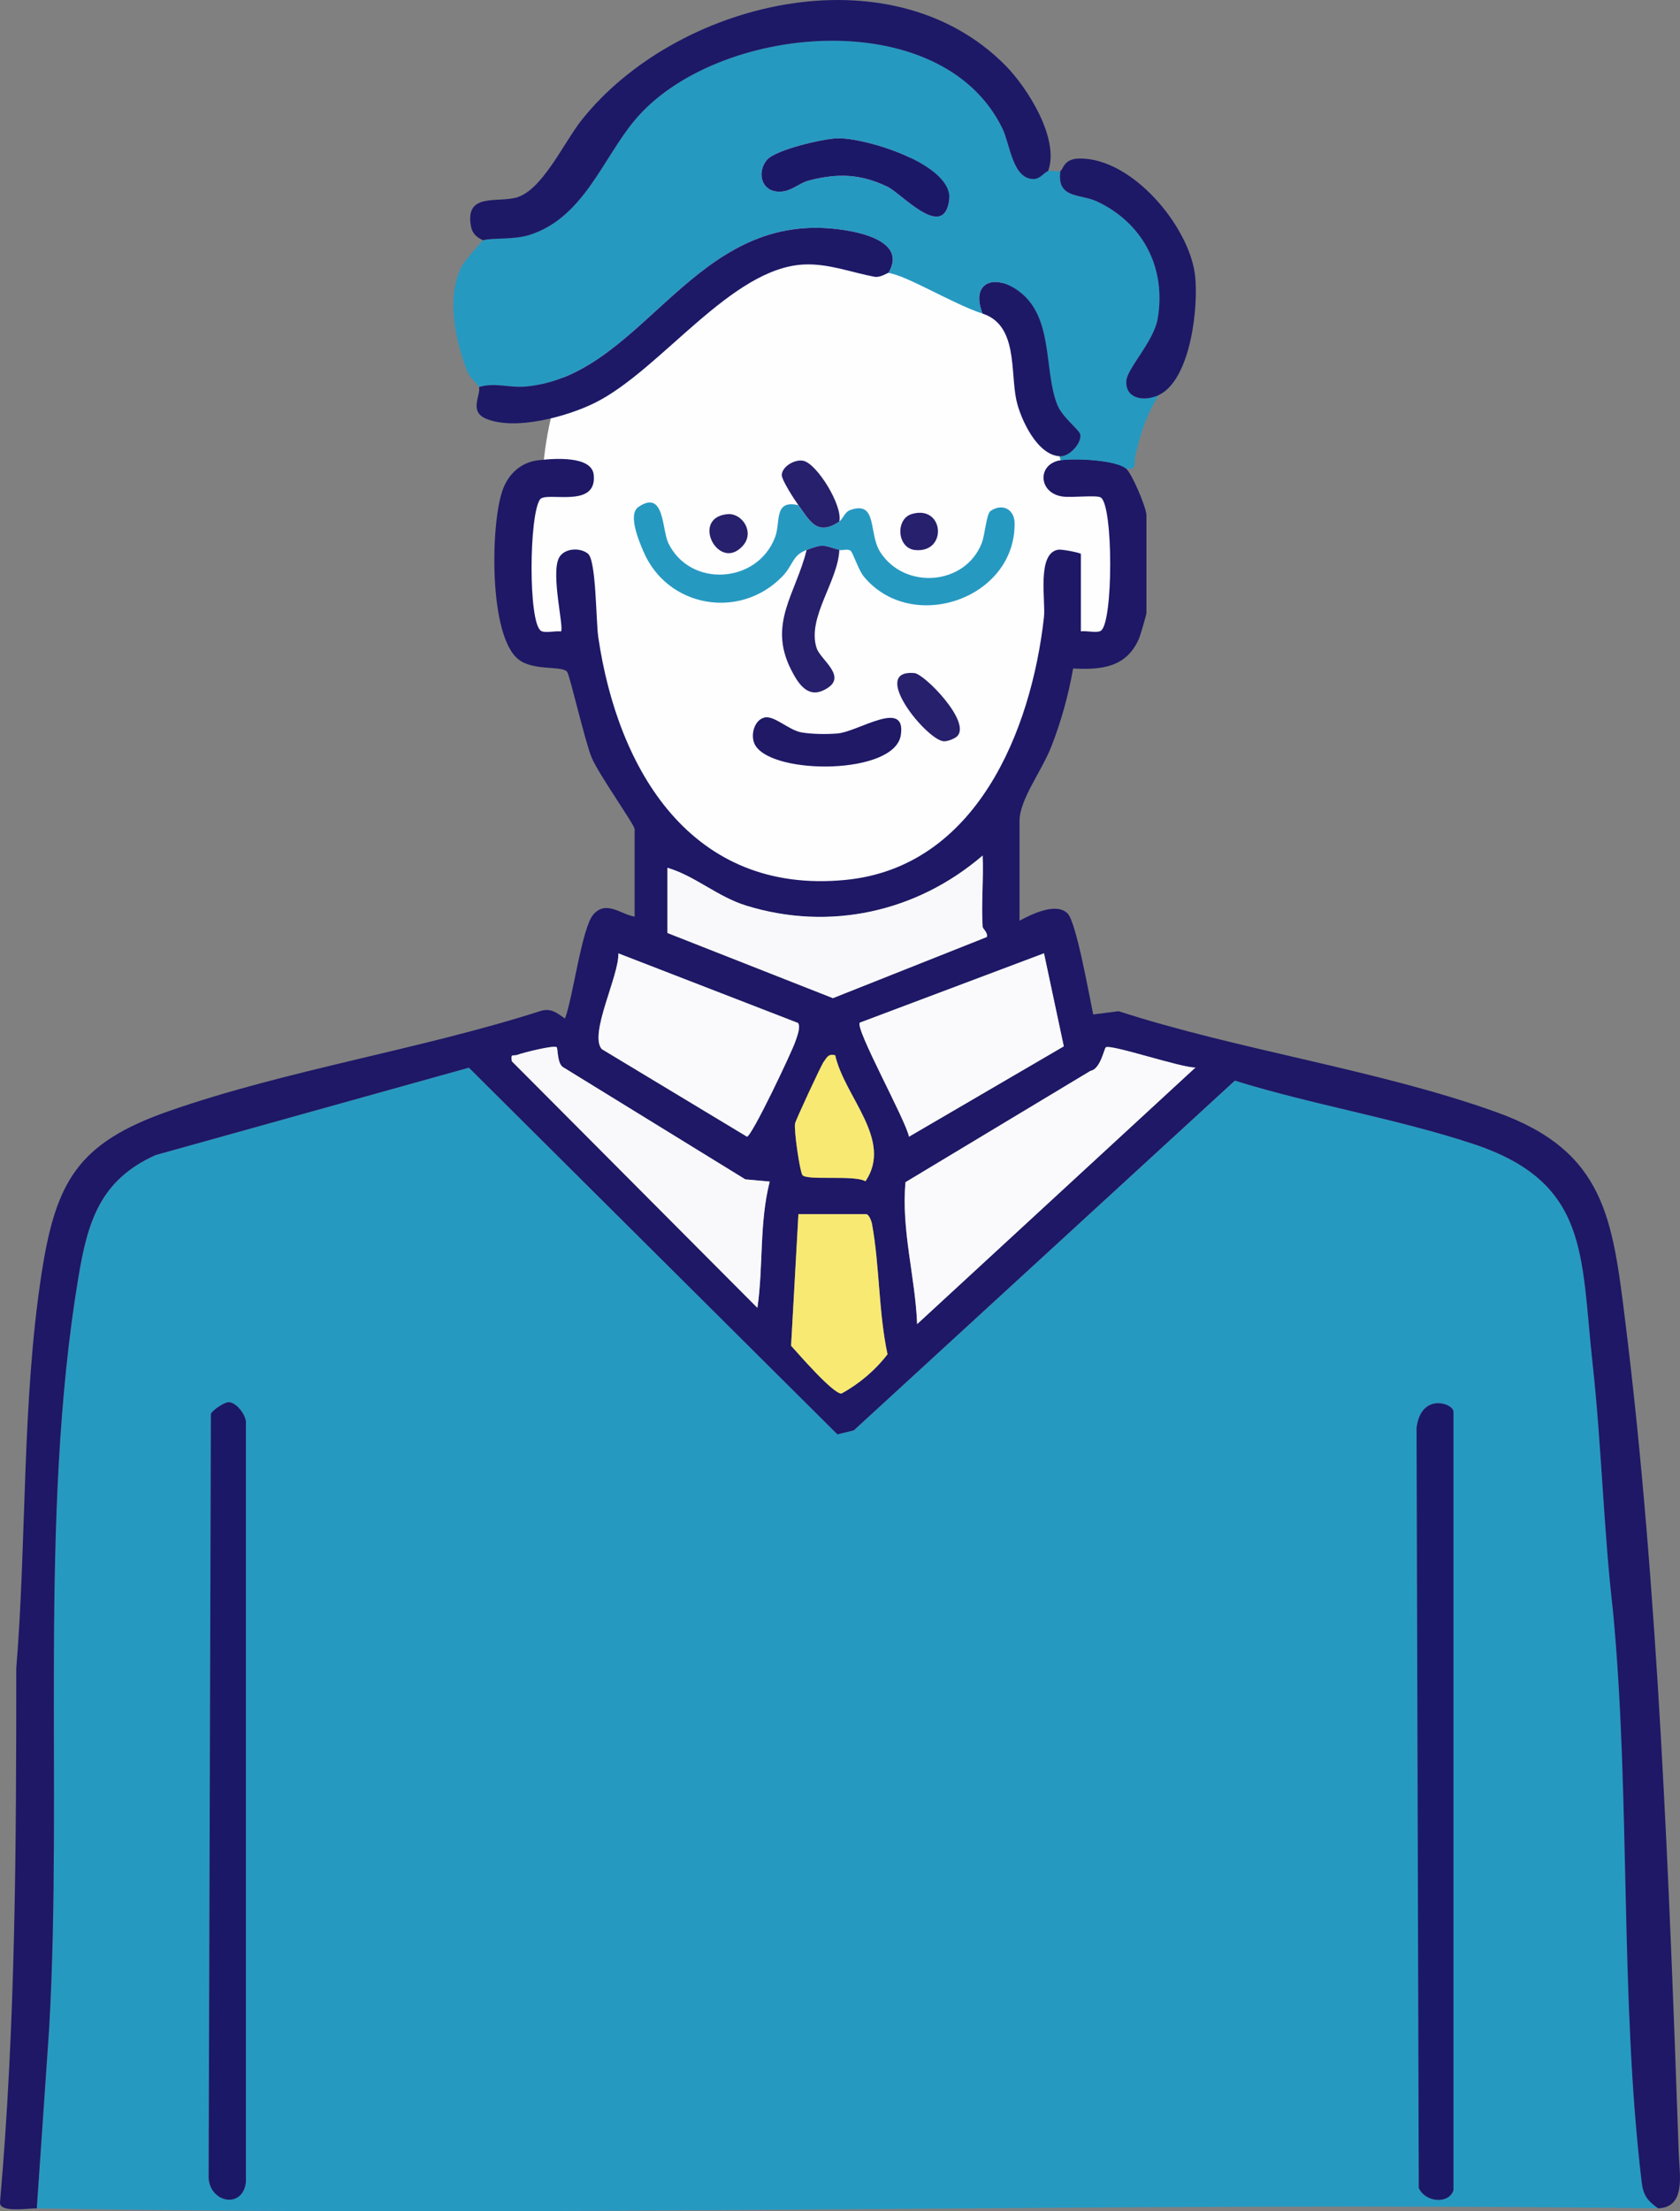
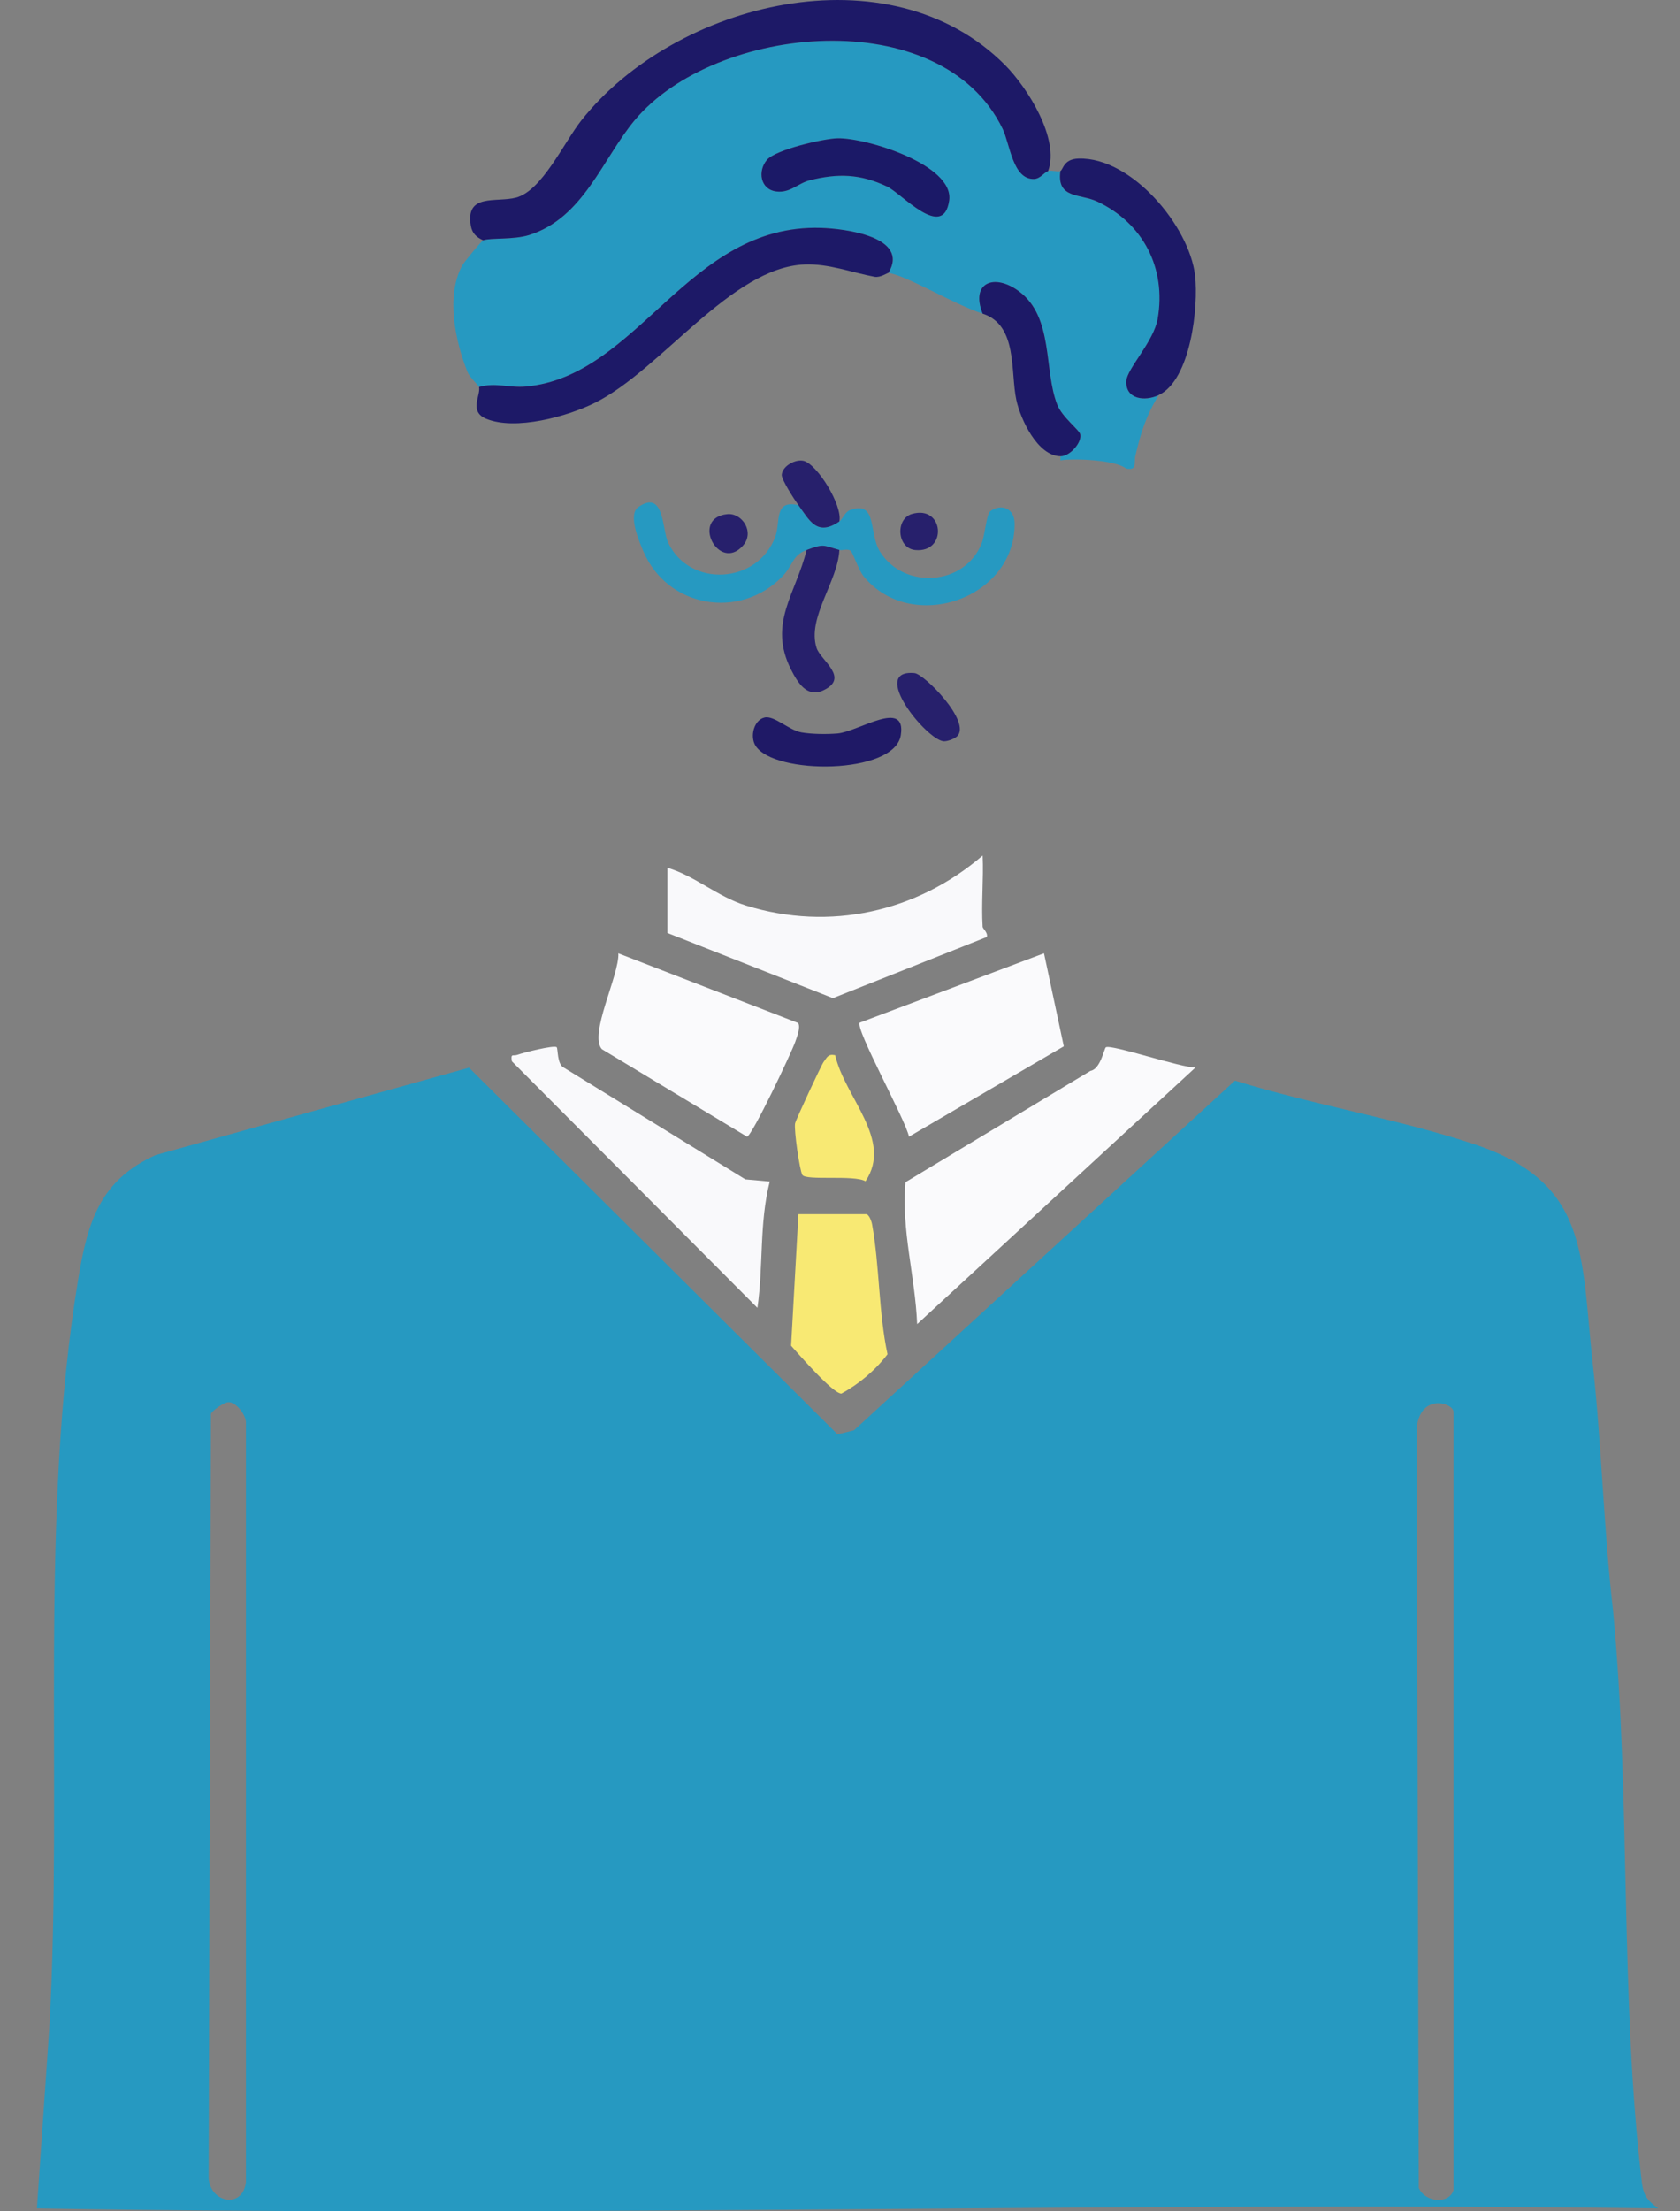
<svg xmlns="http://www.w3.org/2000/svg" width="95" height="125" viewBox="0 0 95 125" fill="none">
  <rect x="0" y="0" width="95" height="125" fill="#808080" stroke="none" />
  <g clip-path="url(#clip0_169_1237)">
-     <path d="M62.743 27.142C64.084 27.838 64.2 29.724 64.283 31.1C64.362 32.403 64.503 34.715 63.072 35.907C61.839 36.932 60.681 36.091 59.659 37.112C58.654 38.117 59.286 39.422 58.779 41.49C58.276 43.537 57.026 44.837 55.916 45.987C52.071 49.978 46.835 50.144 46.42 50.151C42.116 50.22 36.853 48.187 35.109 44.344C33.805 41.469 34.636 37.956 32.466 36.893C31.637 36.487 31.173 36.833 30.374 36.236C29.156 35.323 29.007 33.599 28.834 31.524C28.727 30.259 28.671 29.496 29.054 28.567C29.494 27.495 30.256 26.835 30.705 26.506C30.779 25.6 30.932 24.468 31.257 23.198C33.325 15.051 41.178 5.812 47.991 7.202C53.553 8.338 57.058 16.28 57.79 18.705C57.878 18.998 58.239 20.254 58.89 22.43C59.486 24.422 59.986 26.054 60.322 27.142C60.797 26.967 61.835 26.669 62.745 27.142H62.743Z" fill="#FEFEFE" />
    <path d="M93.763 124.834C63.22 124.445 32.623 125.353 2.087 124.834L2.791 114.594C3.56 100.862 2.18 85.769 4.434 72.235C4.962 69.058 5.659 66.712 8.8 65.294L26.522 60.352L47.361 81.08L48.288 80.852L69.833 61.085C74.209 62.445 78.963 63.228 83.295 64.656C89.885 66.829 89.389 70.924 90.061 77.042C90.573 81.71 90.68 86.426 91.219 91.092C92.218 101.618 91.597 112.909 92.839 123.34C92.929 124.099 93.156 124.396 93.77 124.832L93.763 124.834ZM12.894 79.264C12.657 79.285 12.034 79.7 11.925 79.918L11.798 123.119C11.884 124.518 13.723 124.876 13.906 123.35V80.481C13.957 80.02 13.348 79.222 12.891 79.261L12.894 79.264ZM82.19 123.797V79.803C82.19 79.319 80.343 78.699 80.103 80.721L80.228 123.677C80.605 124.523 81.963 124.594 82.19 123.797Z" fill="#2699C1" />
-     <path d="M2.087 124.834C1.564 124.825 -0.039 125.099 -1.94755e-05 124.491C0.883 114.467 0.92 104.375 0.92 94.305C1.517 86.998 1.23 79.268 2.349 72.002C3.153 66.785 4.397 64.607 9.546 62.809C16.169 60.494 23.777 59.323 30.513 57.166C31.141 56.951 31.477 57.249 31.949 57.576C32.396 56.414 32.901 52.431 33.557 51.688C34.282 50.87 35.102 51.686 35.887 51.817V46.866C35.887 46.631 33.853 43.77 33.46 42.831C33.091 41.953 32.223 38.193 32.077 37.988C31.801 37.601 30.184 37.954 29.32 37.276C27.62 35.941 27.74 29.586 28.424 27.695C28.755 26.78 29.464 26.13 30.441 26.017C31.305 25.916 33.457 25.745 33.573 26.838C33.782 28.797 30.881 27.751 30.536 28.232C29.918 29.099 29.862 35.21 30.594 35.662C30.823 35.805 31.403 35.648 31.72 35.694C31.91 35.512 31.143 32.481 31.602 31.547C31.875 30.992 32.776 30.923 33.246 31.296C33.717 31.669 33.696 35.09 33.83 36.01C34.935 43.558 39.117 50.586 47.806 49.74C55.207 49.021 58.318 41.308 59.034 34.883C59.136 33.959 58.61 31.245 59.854 31.072C60.067 31.043 61.121 31.252 61.121 31.314V35.69C61.438 35.639 62.013 35.8 62.247 35.658C62.956 35.22 62.958 28.578 62.247 28.122C62.011 27.972 60.621 28.14 60.093 28.069C58.707 27.88 58.633 26.229 59.965 26.017C60.748 25.892 63.072 25.994 63.669 26.478C64.001 26.745 64.828 28.7 64.828 29.127V34.655C64.828 34.736 64.487 35.913 64.413 36.086C63.706 37.723 62.312 37.873 60.683 37.788C60.417 39.288 60.007 40.782 59.449 42.202C58.89 43.622 57.651 45.201 57.651 46.402V52.046C58.313 51.686 59.736 50.981 60.375 51.64C60.866 52.145 61.612 56.377 61.818 57.345L63.255 57.161C70.095 59.376 77.916 60.462 84.624 62.869C90.763 65.07 91.18 68.862 91.91 74.736C93.765 89.633 94.398 106.639 94.93 121.713C94.975 122.948 95.343 124.769 93.763 124.832C93.149 124.394 92.922 124.096 92.832 123.34C91.59 112.909 92.211 101.618 91.213 91.092C90.673 86.426 90.569 81.71 90.054 77.041C89.382 70.923 89.878 66.829 83.288 64.655C78.956 63.226 74.202 62.445 69.826 61.084L48.281 80.852L47.354 81.08L26.515 60.352L8.793 65.294C5.65 66.712 4.955 69.058 4.427 72.235C2.175 85.769 3.554 100.862 2.784 114.594L2.08 124.834H2.087ZM55.566 52.394C55.483 51.061 55.626 49.697 55.566 48.362C51.857 51.55 46.923 52.657 42.191 51.19C40.567 50.688 39.297 49.508 37.74 49.053V52.739L47.099 56.423L55.8 52.968C55.886 52.73 55.573 52.5 55.566 52.394ZM45.128 57.827L34.963 53.89C35.032 55.1 33.279 58.482 34.032 59.307L42.239 64.254C42.533 64.192 44.755 59.505 44.966 58.895C45.061 58.616 45.292 58.06 45.126 57.827H45.128ZM59.036 53.89L48.621 57.809C48.334 58.134 51.223 63.321 51.403 64.257L60.157 59.148L59.038 53.892L59.036 53.89ZM31.479 59.197C31.328 59.063 29.591 59.503 29.26 59.625C29.012 59.718 28.866 59.51 28.942 59.992L42.828 73.929C43.17 71.541 42.927 69.141 43.525 66.79L42.144 66.665L31.887 60.354C31.493 60.185 31.56 59.27 31.477 59.197H31.479ZM67.603 60.342C66.861 60.381 62.798 59.005 62.532 59.203C62.434 59.275 62.228 60.439 61.663 60.534L51.204 66.825C50.956 69.522 51.755 72.164 51.862 74.849L67.603 60.342ZM47.229 59.651C46.819 59.561 46.77 59.77 46.573 60.031C46.441 60.202 44.993 63.321 44.959 63.51C44.889 63.883 45.216 66.138 45.369 66.414C45.561 66.76 48.301 66.398 48.941 66.776C50.518 64.436 47.762 62.025 47.229 59.653V59.651ZM45.149 68.632L44.734 76.071C45.188 76.573 47.099 78.777 47.579 78.775C48.582 78.229 49.495 77.454 50.187 76.553C49.68 74.199 49.74 71.543 49.314 69.21C49.279 69.017 49.138 68.632 48.969 68.632H45.149Z" fill="#1E1866" />
    <path d="M59.27 9.668C59.435 9.606 59.824 9.733 59.965 9.668C59.745 11.257 61.086 10.941 62.05 11.395C64.658 12.628 65.958 15.168 65.467 18.02C65.245 19.304 63.734 20.839 63.695 21.531C63.635 22.578 64.744 22.702 65.522 22.338C64.811 23.491 64.505 24.463 64.204 25.759C64.109 26.165 64.323 26.619 63.672 26.483C63.074 25.999 60.75 25.897 59.968 26.022V25.791C60.505 25.798 61.179 25.021 61.089 24.558C61.038 24.29 60.067 23.59 59.782 22.866C59.018 20.906 59.592 17.949 57.637 16.478C56.245 15.434 54.857 15.957 55.568 17.73C53.905 17.19 51.331 15.597 50.243 15.427C51.464 13.386 47.776 12.925 46.432 12.882C38.88 12.642 36.126 21.287 29.723 21.851C28.792 21.934 28.002 21.605 27.092 21.877C27.075 21.81 26.552 21.317 26.438 21.031C25.748 19.297 25.206 16.78 26.119 15.035C26.225 14.832 27.233 13.615 27.323 13.582C27.74 13.433 29.035 13.564 29.92 13.287C32.996 12.324 34.062 8.986 35.894 6.794C40.446 1.342 53.229 0.118 56.697 7.278C57.116 8.144 57.264 10.148 58.469 10.118C58.825 10.108 59.027 9.763 59.273 9.668H59.27ZM43.365 9.041C42.837 9.67 42.985 10.701 43.889 10.823C44.669 10.929 45.121 10.36 45.79 10.191C47.396 9.788 48.644 9.83 50.166 10.546C50.972 10.927 53.34 13.619 53.673 11.339C53.97 9.311 48.971 7.78 47.359 7.817C46.569 7.835 43.854 8.458 43.365 9.041Z" fill="#2699C1" />
    <path d="M59.27 9.668C59.025 9.761 58.823 10.109 58.466 10.118C57.262 10.148 57.114 8.145 56.694 7.278C53.226 0.118 40.446 1.342 35.892 6.794C34.06 8.988 32.994 12.326 29.918 13.287C29.03 13.564 27.738 13.433 27.321 13.583C26.946 13.414 26.7 13.191 26.626 12.767C26.304 10.902 28.058 11.466 29.181 11.171C30.652 10.784 31.889 8.048 32.883 6.794C38.197 0.099 50.289 -2.907 56.838 3.682C58.1 4.952 59.933 7.849 59.27 9.668Z" fill="#1D1967" />
    <path d="M50.24 15.427C50.18 15.418 49.784 15.706 49.455 15.646C48.156 15.404 46.863 14.894 45.492 14.95C41.347 15.116 37.389 20.899 33.654 22.764C32.088 23.546 29.139 24.357 27.488 23.67C26.503 23.26 27.194 22.345 27.089 21.877C28.002 21.605 28.79 21.934 29.721 21.852C36.124 21.287 38.878 12.644 46.43 12.882C47.773 12.923 51.461 13.384 50.24 15.427Z" fill="#1D1967" />
    <path d="M45.61 31.089C44.785 31.393 44.864 31.946 44.229 32.596C41.827 35.058 37.731 34.341 36.383 31.169C36.149 30.621 35.48 29.083 36.103 28.657C37.583 27.642 37.428 29.943 37.789 30.692C39.017 33.244 42.835 33.009 43.833 30.358C44.157 29.496 43.733 28.237 45.146 28.555C45.77 29.406 46.191 30.346 47.461 29.477C47.669 29.334 47.762 28.942 48.081 28.829C49.641 28.285 49.096 30.148 49.775 31.206C51.148 33.35 54.577 33.108 55.517 30.697C55.698 30.231 55.779 29.049 56.011 28.887C56.65 28.44 57.364 28.753 57.373 29.583C57.415 33.862 51.547 35.858 48.848 32.592C48.542 32.221 48.227 31.227 48.102 31.135C47.91 30.997 47.618 31.135 47.463 31.091C46.522 30.831 46.617 30.72 45.61 31.091V31.089Z" fill="#2699C1" />
    <path d="M65.52 22.335C64.742 22.702 63.63 22.578 63.692 21.529C63.732 20.839 65.245 19.304 65.465 18.018C65.956 15.166 64.656 12.626 62.048 11.393C61.084 10.936 59.745 11.254 59.963 9.666C60.123 9.592 60.13 8.988 60.994 8.963C63.993 8.88 67.253 12.787 67.577 15.565C67.783 17.335 67.334 21.48 65.518 22.335H65.52Z" fill="#1D1967" />
    <path d="M59.965 25.791C58.672 25.775 57.709 23.698 57.475 22.626C57.123 21.019 57.568 18.378 55.566 17.73C54.857 15.957 56.245 15.431 57.635 16.478C59.59 17.947 59.015 20.904 59.78 22.866C60.062 23.592 61.033 24.293 61.086 24.558C61.177 25.021 60.502 25.798 59.965 25.791Z" fill="#1D1967" />
    <path d="M47.463 31.089C47.384 32.871 45.621 34.925 46.177 36.631C46.409 37.338 48.086 38.327 46.532 39.035C45.621 39.45 45.095 38.567 44.727 37.841C43.414 35.24 45.01 33.553 45.612 31.089C46.617 30.718 46.522 30.828 47.465 31.089H47.463Z" fill="#27206C" />
    <path d="M43.226 40.561C43.775 40.425 44.593 41.269 45.316 41.4C45.895 41.504 46.763 41.511 47.356 41.462C48.538 41.363 51.262 39.466 50.938 41.557C50.593 43.8 43.745 43.821 42.716 42.142C42.401 41.628 42.626 40.709 43.226 40.561Z" fill="#1F1966" />
    <path d="M54.118 41.624C53.972 41.767 53.558 41.919 53.361 41.903C52.386 41.822 49.133 37.818 51.711 38.048C52.272 38.099 54.95 40.817 54.121 41.624H54.118Z" fill="#27206C" />
    <path d="M47.463 29.477C46.191 30.346 45.772 29.406 45.149 28.555C44.938 28.269 44.181 27.108 44.206 26.833C44.252 26.331 44.991 25.936 45.448 26.052C46.214 26.248 47.655 28.569 47.463 29.475V29.477Z" fill="#27206C" />
    <path d="M41.132 29.064C41.964 28.986 42.691 30.079 42.012 30.844C40.65 32.386 39.019 29.263 41.132 29.064Z" fill="#27206C" />
    <path d="M51.563 29.055C53.391 28.518 53.597 31.266 51.755 31.093C50.72 30.996 50.618 29.334 51.563 29.055Z" fill="#27206C" />
-     <path d="M82.19 123.797C81.963 124.594 80.605 124.523 80.228 123.677L80.103 80.721C80.344 78.699 82.19 79.319 82.19 79.803V123.797Z" fill="#1B1967" />
-     <path d="M12.894 79.264C13.35 79.225 13.959 80.022 13.906 80.483V123.352C13.725 124.876 11.884 124.521 11.798 123.121L11.925 79.921C12.032 79.7 12.655 79.287 12.894 79.266V79.264Z" fill="#1B1967" />
    <path d="M67.603 60.342L51.862 74.849C51.755 72.163 50.956 69.522 51.204 66.825L61.663 60.533C62.228 60.439 62.434 59.275 62.532 59.203C62.8 59.005 66.864 60.381 67.603 60.342Z" fill="#FAFAFC" />
    <path d="M55.566 52.394C55.573 52.497 55.883 52.73 55.8 52.968L47.099 56.423L37.74 52.739V49.053C39.297 49.508 40.567 50.688 42.191 51.19C46.925 52.657 51.857 51.55 55.566 48.362C55.626 49.697 55.483 51.059 55.566 52.394Z" fill="#F9F9FB" />
    <path d="M59.036 53.89L60.155 59.146L51.401 64.254C51.22 63.319 48.334 58.134 48.619 57.807L59.034 53.888L59.036 53.89Z" fill="#FAFAFC" />
    <path d="M45.128 57.827C45.292 58.058 45.063 58.616 44.968 58.895C44.757 59.505 42.536 64.192 42.242 64.254L34.034 59.307C33.279 58.482 35.032 55.102 34.965 53.89L45.13 57.827H45.128Z" fill="#FAFAFC" />
    <path d="M31.479 59.197C31.56 59.27 31.493 60.183 31.889 60.354L42.147 66.666L43.527 66.79C42.929 69.141 43.175 71.541 42.83 73.93L28.945 59.992C28.868 59.51 29.014 59.718 29.262 59.625C29.593 59.503 31.331 59.063 31.481 59.197H31.479Z" fill="#F9F9FB" />
    <path d="M45.149 68.632H48.969C49.138 68.632 49.279 69.017 49.314 69.211C49.74 71.544 49.68 74.199 50.187 76.553C49.495 77.457 48.584 78.229 47.579 78.775C47.097 78.778 45.188 76.574 44.734 76.071L45.149 68.632Z" fill="#F8E973" />
    <path d="M47.229 59.651C47.762 62.023 50.518 64.436 48.941 66.774C48.301 66.396 45.561 66.758 45.369 66.412C45.216 66.138 44.889 63.881 44.959 63.507C44.993 63.318 46.444 60.199 46.573 60.029C46.773 59.768 46.819 59.559 47.229 59.648V59.651Z" fill="#F8E973" />
    <path d="M43.365 9.041C43.854 8.458 46.569 7.835 47.359 7.817C48.971 7.78 53.97 9.311 53.673 11.339C53.34 13.619 50.972 10.927 50.166 10.546C48.647 9.83 47.398 9.788 45.79 10.191C45.119 10.36 44.669 10.929 43.889 10.823C42.987 10.701 42.837 9.668 43.365 9.041Z" fill="#1B1967" />
  </g>
  <defs>
    <clipPath id="clip0_169_1237">
      <rect width="95" height="125" fill="white" />
    </clipPath>
  </defs>
</svg>